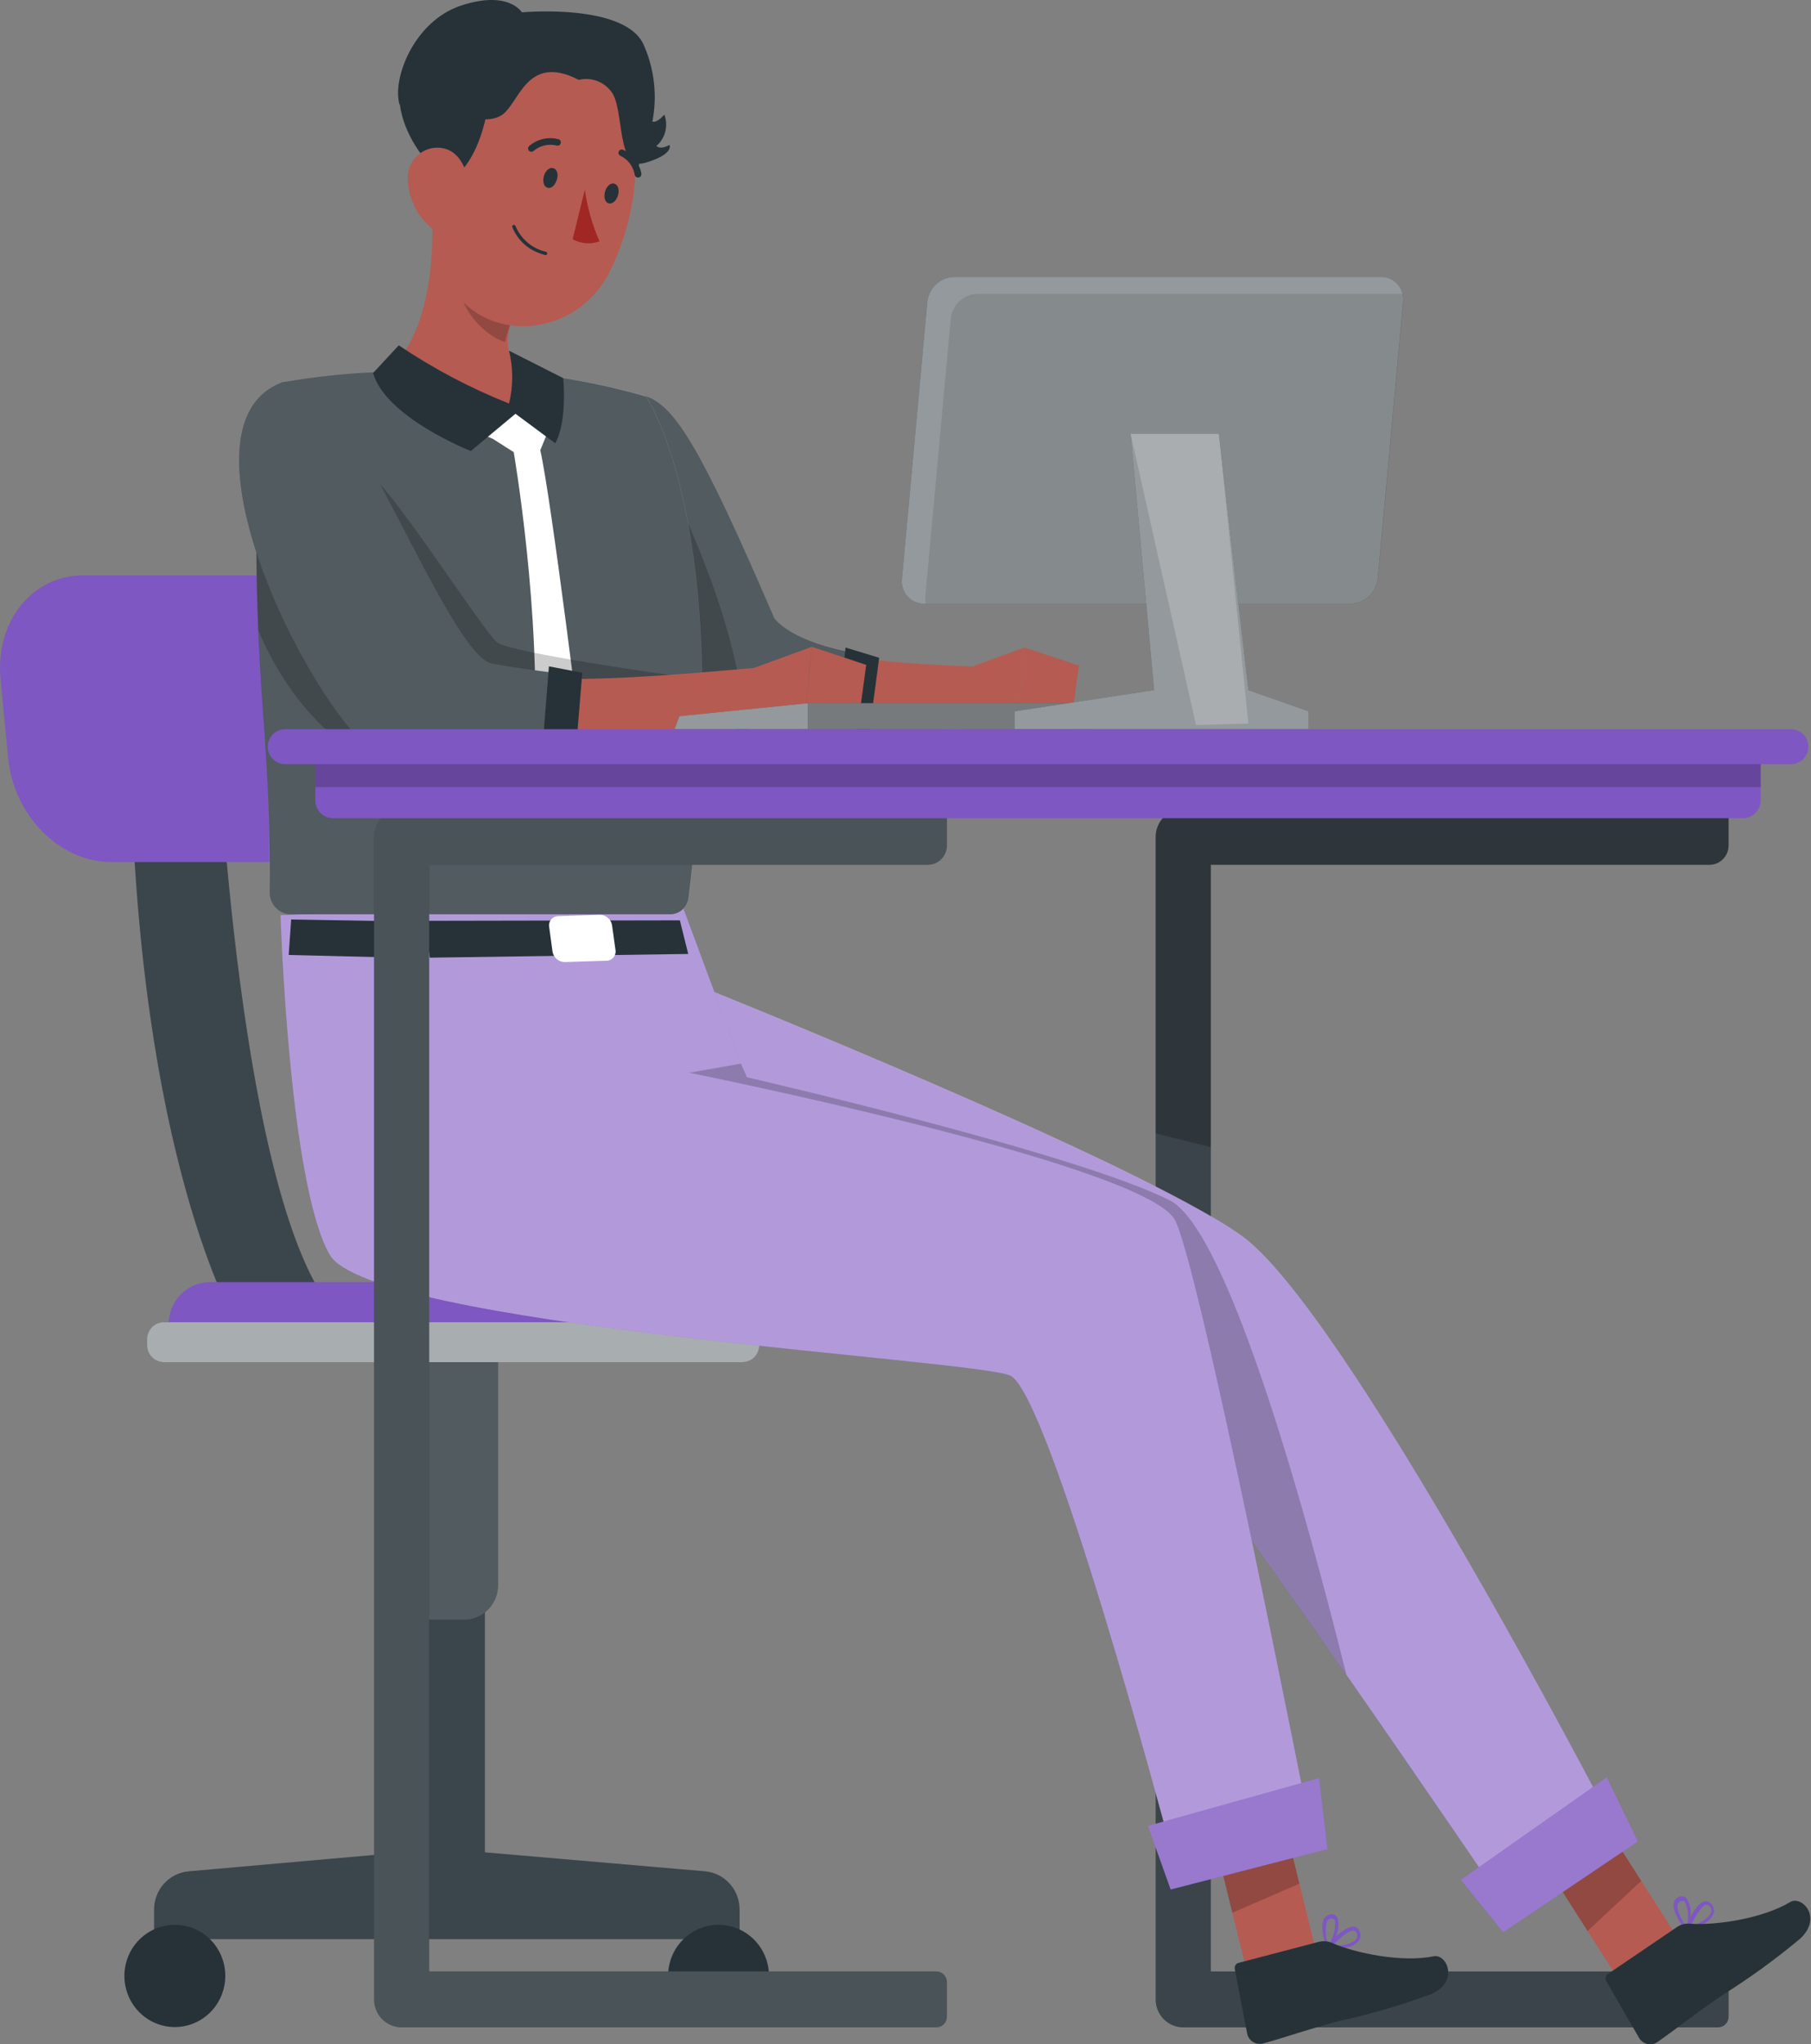
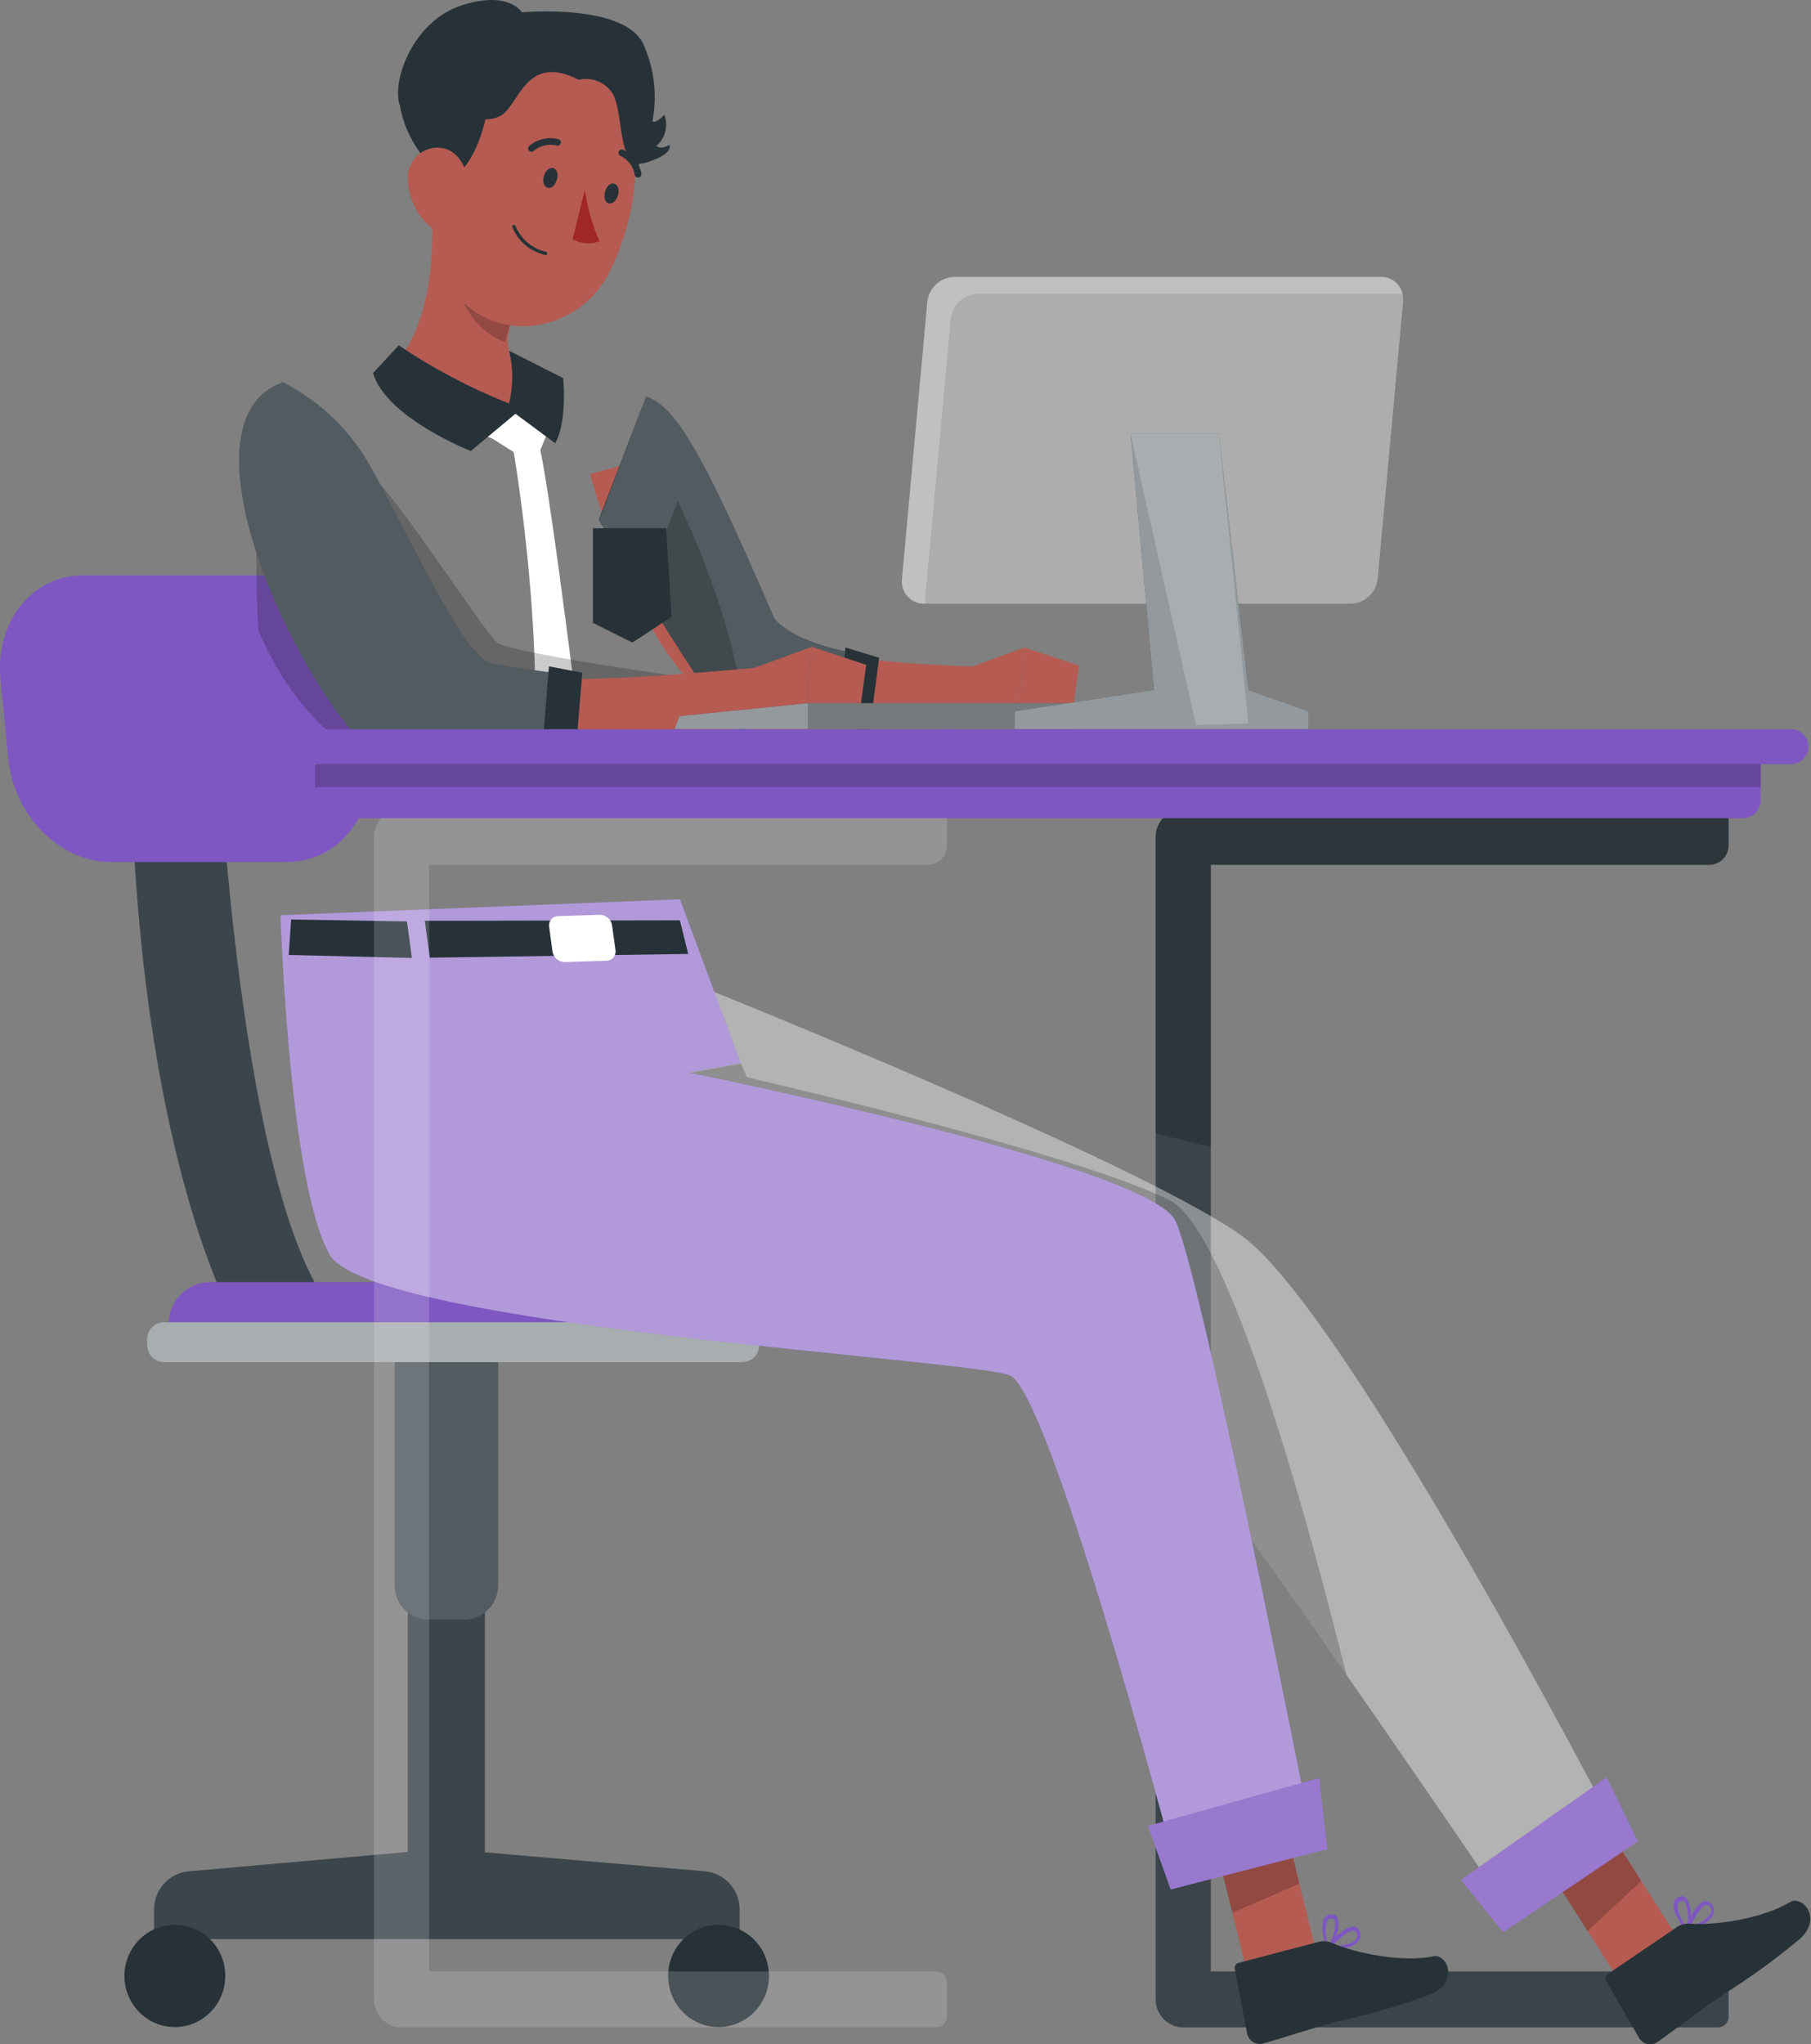
<svg xmlns="http://www.w3.org/2000/svg" width="420" height="474" viewBox="0 0 420 474" fill="none">
  <rect x="0" y="0" width="420" height="474" fill="#808080" stroke="none" />
  <path d="M274.411 470.066H398.439C399.089 470.066 399.712 469.805 400.172 469.339C400.632 468.873 400.89 468.242 400.89 467.583V459.571C400.884 458.916 400.624 458.29 400.165 457.829C399.706 457.368 399.085 457.109 398.439 457.109H280.804V200.519H396.436C397.614 200.519 398.743 200.047 399.578 199.205C400.412 198.363 400.884 197.221 400.89 196.028V187.562H274.411C272.715 187.562 271.089 188.245 269.89 189.46C268.691 190.675 268.018 192.323 268.018 194.041V463.588C268.018 465.306 268.691 466.954 269.89 468.169C271.089 469.384 272.715 470.066 274.411 470.066Z" fill="#263238" />
  <g opacity="0.3">
    <path opacity="0.3" d="M268.018 194.041V463.566C268.018 465.284 268.691 466.932 269.89 468.147C271.089 469.362 272.715 470.045 274.411 470.045H398.439C399.084 470.045 399.702 469.785 400.157 469.324C400.613 468.862 400.869 468.236 400.869 467.583V459.571C400.869 458.916 400.613 458.288 400.158 457.823C399.703 457.358 399.086 457.093 398.439 457.088H280.804V200.519H396.436C397.614 200.514 398.741 200.036 399.572 199.19C400.402 198.344 400.869 197.199 400.869 196.006V187.562H274.411C272.715 187.562 271.089 188.245 269.89 189.46C268.691 190.675 268.018 192.323 268.018 194.041Z" fill="white" />
  </g>
  <path opacity="0.2" d="M268.018 194.041V262.777C272.28 263.872 276.542 264.93 280.804 265.952V200.519H396.436C397.614 200.514 398.741 200.036 399.572 199.19C400.402 198.344 400.869 197.199 400.869 196.006V187.562H274.411C272.715 187.562 271.089 188.245 269.89 189.46C268.691 190.675 268.018 192.323 268.018 194.041Z" fill="black" />
  <path d="M43.722 433.895L94.57 429.403V361.833H112.449V429.49L163.595 433.895C165.766 434.11 167.78 435.135 169.245 436.772C170.711 438.408 171.522 440.539 171.523 442.749V449.616H35.731V442.749C35.733 440.529 36.554 438.39 38.032 436.751C39.511 435.113 41.541 434.094 43.722 433.895Z" fill="#263238" />
  <path opacity="0.1" d="M43.722 433.895L94.57 429.403V361.833H112.449V429.49L163.595 433.895C165.766 434.11 167.78 435.135 169.245 436.772C170.711 438.408 171.522 440.539 171.523 442.749V449.616H35.731V442.749C35.733 440.529 36.554 438.39 38.032 436.751C39.511 435.113 41.541 434.094 43.722 433.895Z" fill="white" />
  <path d="M154.943 458.146C154.943 460.49 155.629 462.783 156.915 464.732C158.2 466.682 160.028 468.201 162.165 469.099C164.303 469.996 166.656 470.231 168.925 469.773C171.195 469.316 173.279 468.187 174.916 466.529C176.552 464.871 177.666 462.758 178.117 460.459C178.569 458.159 178.337 455.775 177.452 453.609C176.566 451.442 175.067 449.591 173.143 448.288C171.219 446.985 168.957 446.29 166.643 446.29C165.105 446.287 163.583 446.592 162.162 447.187C160.741 447.782 159.451 448.655 158.364 449.756C157.277 450.858 156.415 452.166 155.828 453.605C155.241 455.045 154.94 456.588 154.943 458.146V458.146Z" fill="#263238" />
  <path d="M52.247 458.146C52.247 460.491 51.56 462.784 50.274 464.735C48.987 466.685 47.159 468.204 45.02 469.101C42.88 469.997 40.527 470.231 38.257 469.772C35.987 469.313 33.902 468.181 32.267 466.521C30.631 464.861 29.519 462.746 29.07 460.445C28.621 458.144 28.856 455.76 29.744 453.594C30.633 451.428 32.136 449.578 34.063 448.278C35.99 446.977 38.254 446.286 40.569 446.29C42.104 446.29 43.624 446.597 45.042 447.193C46.461 447.789 47.749 448.663 48.834 449.764C49.919 450.865 50.778 452.172 51.364 453.61C51.95 455.049 52.25 456.59 52.247 458.146V458.146Z" fill="#263238" />
  <path d="M107.612 375.546H99.407C97.311 375.546 95.3 374.702 93.817 373.199C92.334 371.697 91.501 369.659 91.501 367.534V309.228H115.518L115.518 367.534C115.518 369.659 114.685 371.697 113.203 373.199C111.72 374.702 109.709 375.546 107.612 375.546V375.546Z" fill="#263238" />
  <path opacity="0.2" d="M107.612 375.546H99.407C97.311 375.546 95.3 374.702 93.817 373.199C92.334 371.697 91.501 369.659 91.501 367.534V309.228H115.518L115.518 367.534C115.518 369.659 114.685 371.697 113.203 373.199C111.72 374.702 109.709 375.546 107.612 375.546V375.546Z" fill="white" />
  <path d="M50.776 175.383C50.776 175.383 56.275 287.309 80.057 306.572H54.612C54.612 306.572 31.938 268.435 30.254 175.383H50.776Z" fill="#263238" />
  <path opacity="0.1" d="M50.776 175.383C50.776 175.383 56.275 287.309 80.057 306.572H54.612C54.612 306.572 31.938 268.435 30.254 175.383H50.776Z" fill="white" />
  <path d="M48.709 297.286H161.464C164.002 297.286 166.436 298.308 168.23 300.126C170.025 301.944 171.033 304.411 171.033 306.982V315.836H39.119V306.982C39.119 305.707 39.368 304.445 39.85 303.267C40.332 302.089 41.039 301.019 41.929 300.118C42.82 299.218 43.878 298.504 45.041 298.018C46.204 297.532 47.451 297.283 48.709 297.286V297.286Z" fill="#7E57C2" />
  <path d="M172.226 306.571H37.969C35.838 306.571 34.111 308.321 34.111 310.48V311.927C34.111 314.085 35.838 315.835 37.969 315.835H172.226C174.356 315.835 176.083 314.085 176.083 311.927V310.48C176.083 308.321 174.356 306.571 172.226 306.571Z" fill="#263238" />
  <path opacity="0.6" d="M172.226 306.571H37.969C35.838 306.571 34.111 308.321 34.111 310.48V311.927C34.111 314.085 35.838 315.835 37.969 315.835H172.226C174.356 315.835 176.083 314.085 176.083 311.927V310.48C176.083 308.321 174.356 306.571 172.226 306.571Z" fill="white" />
  <path d="M25.779 199.871H66.546C78.48 199.871 87.09 189.074 85.726 175.577L84 157.697C82.678 144.286 71.959 133.402 60.025 133.402H19.322C7.388 133.402 -1.222 144.2 0.142 157.697L1.868 175.577C3.104 189.074 13.845 199.871 25.779 199.871Z" fill="#7E57C2" />
  <path d="M160.314 103.321C162.85 111.463 165.833 119.949 169.115 127.723C171.885 134.202 175.828 142.451 180.324 146.792C184.416 150.484 194.155 151.888 200.484 152.73C209.009 153.832 218.087 154.242 226.931 154.609L228.508 166.702C219.132 169.252 209.518 170.794 199.824 171.302C188.998 171.691 176.382 171.302 167.005 164.564C153.388 153.767 147.463 139.385 141.432 124.203C139.727 119.388 138.193 114.983 136.893 109.929L160.335 103.321H160.314Z" fill="#B65B52" />
  <path d="M149.85 91.897C156.563 94.23 162.636 104.012 179.536 143.25C179.536 143.25 182.285 148.044 195.987 151.046L194.73 173.072C194.73 173.072 175.167 172.209 170.628 169.034C166.089 165.86 138.875 120.489 138.875 120.489L149.85 91.897Z" fill="#263238" />
  <path opacity="0.2" d="M195.988 151.089L194.73 173.116C194.73 173.116 179.046 172.425 172.503 169.984C171.844 169.761 171.214 169.456 170.628 169.077C168.007 167.22 157.841 151.262 149.637 138.132C143.691 128.587 138.981 120.532 138.981 120.532L149.85 91.897C156.563 94.23 162.636 104.012 179.557 143.228C179.557 143.272 182.285 148.044 195.988 151.089Z" fill="white" />
  <path opacity="0.2" d="M172.503 169.984C171.844 169.76 171.214 169.456 170.628 169.077C168.007 167.22 157.841 151.261 149.637 138.132C151.772 130.687 154.298 123.364 157.202 116.191C157.202 116.191 172.801 147.871 172.503 169.984Z" fill="black" />
  <path d="M222.285 155.711L237.565 150.14L235.689 170.871C235.689 170.871 221.667 172.685 219.941 165.213L222.285 155.711Z" fill="#B55B52" />
  <path d="M250.223 154.329L247.879 171.411L235.689 170.871L237.565 150.14L250.223 154.329Z" fill="#B55B52" />
  <path d="M196.094 150.14L203.894 152.515L201.038 173.937L193.239 175.298L196.094 150.14Z" fill="#263238" />
-   <path d="M160.91 228.14C160.91 228.14 264.033 269.364 288.007 286.597C311.982 303.83 372.44 420.01 372.44 420.01L347.443 439.445C347.443 439.445 275.327 333.328 266.462 326.137C257.597 318.946 142.86 283.25 142.86 283.25L160.91 228.14Z" fill="#7E57C2" />
  <path opacity="0.4" d="M372.44 420.01L347.443 439.446C347.443 439.446 330.607 414.676 312.216 388.266C292.546 359.998 271.086 329.96 266.526 326.137C260.133 320.868 196.946 300.353 163.467 289.728C151.15 285.798 142.86 283.25 142.86 283.25L160.889 228.075C160.889 228.075 263.99 269.3 287.986 286.532C311.982 303.765 372.44 420.01 372.44 420.01Z" fill="white" />
  <path d="M377.022 461.58L389.062 449.314L369.371 418.455L357.352 430.721L377.022 461.58Z" fill="#B55B52" />
  <path opacity="0.2" d="M357.352 430.72L369.371 418.476L380.624 436.118L368.178 447.736L357.352 430.72Z" fill="black" />
  <path d="M391.151 447.974C391.151 447.974 391.151 447.974 391.3 447.974C391.449 447.974 391.3 447.974 391.3 447.974C392.718 447.447 394.075 446.766 395.349 445.945C396.341 445.406 397.101 444.513 397.48 443.44C397.558 443.037 397.522 442.62 397.375 442.237C397.227 441.855 396.976 441.523 396.649 441.28C396.473 441.095 396.254 440.958 396.012 440.882C395.769 440.807 395.512 440.795 395.264 440.848C394.092 441.129 392.941 442.813 392.067 444.433C392.252 442.921 391.905 441.392 391.087 440.114C390.848 439.87 390.534 439.715 390.197 439.676C389.86 439.637 389.52 439.715 389.233 439.898C388.965 440.025 388.731 440.215 388.55 440.451C388.368 440.688 388.245 440.964 388.189 441.258C387.698 443.591 390.788 447.348 390.938 447.564L391.151 447.348L390.959 447.586C390.959 447.586 390.81 447.823 390.81 447.845C390.842 447.904 390.894 447.951 390.956 447.974C391.019 447.998 391.088 447.998 391.151 447.974V447.974ZM391.257 446.376C391.257 446.506 391.151 446.636 391.108 446.744C390.171 445.405 388.785 443.051 389.084 441.669C389.109 441.507 389.167 441.352 389.255 441.214C389.343 441.076 389.459 440.959 389.595 440.87H389.744C390.256 440.611 390.533 440.762 390.703 440.87C391.519 442.583 391.715 444.532 391.257 446.376ZM391.982 446.895C392.92 444.735 394.475 441.928 395.647 441.669C395.77 441.637 395.898 441.641 396.018 441.679C396.139 441.717 396.246 441.788 396.329 441.885C396.528 442.04 396.684 442.245 396.781 442.48C396.878 442.715 396.913 442.971 396.883 443.224C396.649 444.347 394.838 445.685 391.982 446.895V446.895Z" fill="#7E57C2" />
  <path d="M388.828 446.873L372.93 457.671C372.793 457.753 372.673 457.862 372.578 457.992C372.483 458.121 372.415 458.269 372.377 458.426C372.339 458.583 372.333 458.746 372.358 458.906C372.384 459.065 372.441 459.218 372.525 459.355L380.197 472.636C380.636 473.308 381.32 473.776 382.099 473.938C382.878 474.1 383.688 473.942 384.353 473.5C389.83 469.634 392.259 467.518 399.27 462.702C405.653 458.724 411.756 454.301 417.534 449.465C422.776 444.519 417.811 439.401 415.168 441.021C408.775 444.843 397.949 446.485 391.854 446.031C390.779 445.946 389.709 446.244 388.828 446.873Z" fill="#263238" />
  <path d="M348.615 448.018L379.835 426.963L372.632 412.084L338.812 435.86L348.615 448.018Z" fill="#7E57C2" />
  <path opacity="0.2" d="M348.615 448.018L379.835 426.963L372.632 412.084L338.812 435.86L348.615 448.018Z" fill="white" />
  <path opacity="0.2" d="M312.259 388.352C292.589 360.084 271.129 330.046 266.569 326.224C260.175 320.954 196.989 300.439 163.51 289.815L159.61 248.784L171.842 246.625L173.228 249.778C173.228 249.778 249.648 267.334 271.257 278.305C285.173 285.237 303.862 354.513 312.259 388.352Z" fill="black" />
  <path d="M307.677 452.078C307.7 452.088 307.726 452.093 307.751 452.093C307.777 452.093 307.802 452.088 307.826 452.078C309.339 452.06 310.847 451.879 312.322 451.538C313.451 451.376 314.478 450.79 315.199 449.897C315.411 449.553 315.523 449.157 315.523 448.752C315.523 448.347 315.411 447.951 315.199 447.608C315.094 447.372 314.931 447.167 314.726 447.012C314.521 446.857 314.281 446.757 314.027 446.722C312.834 446.571 311.193 447.802 309.765 449.033C310.418 447.693 310.577 446.162 310.213 444.714C310.071 444.404 309.829 444.151 309.527 443.998C309.225 443.846 308.881 443.801 308.551 443.872C308.259 443.916 307.979 444.022 307.73 444.182C307.48 444.342 307.266 444.552 307.101 444.8C305.887 446.852 307.57 451.43 307.655 451.689L307.911 451.538L307.655 451.711C307.655 451.711 307.421 451.883 307.442 451.905L307.677 452.078ZM308.316 450.588L308.039 450.89C307.378 449.136 307.288 447.214 307.783 445.405C307.863 445.265 307.971 445.143 308.099 445.046C308.227 444.95 308.374 444.881 308.529 444.843H308.721C309.275 444.843 309.488 445.016 309.573 445.232C309.788 447.112 309.343 449.008 308.316 450.588V450.588ZM308.806 451.322C310.405 449.594 312.791 447.478 313.985 447.629C314.11 447.642 314.23 447.689 314.331 447.765C314.432 447.841 314.511 447.943 314.56 448.061C314.679 448.283 314.742 448.532 314.742 448.785C314.742 449.037 314.679 449.286 314.56 449.508C314.049 450.48 311.918 451.149 308.806 451.322V451.322Z" fill="#7E57C2" />
  <path d="M289.904 460.155L305.269 452.618L296.126 415.519L280.783 423.055L289.904 460.155Z" fill="#B55B52" />
  <path opacity="0.2" d="M280.783 423.054L296.126 415.539L301.348 436.745L285.791 443.504L280.783 423.054Z" fill="black" />
  <path d="M305.844 450.242L287.304 455.101C287.147 455.132 286.999 455.194 286.867 455.284C286.734 455.374 286.621 455.49 286.534 455.624C286.447 455.759 286.387 455.91 286.358 456.069C286.329 456.228 286.332 456.39 286.366 456.548V456.548L289.264 471.664C289.474 472.435 289.973 473.091 290.653 473.494C291.334 473.898 292.143 474.016 292.908 473.824C299.302 472.01 302.328 470.822 310.468 468.62C317.766 467.041 324.944 464.941 331.95 462.335C338.513 459.442 335.508 452.942 332.482 453.589C325.279 455.079 314.432 452.942 308.849 450.458C307.896 450.062 306.843 449.987 305.844 450.242Z" fill="#263238" />
  <path d="M303.607 422.557C303.607 422.557 277.608 290.375 272.28 282.514C263.628 269.557 159.589 248.675 159.589 248.675L171.8 246.516L157.692 208.509L65.055 212.201C65.055 212.201 66.994 274.222 76.413 290.85C85.833 307.478 225.183 315.123 234.24 318.923C243.297 322.724 270.937 426.401 270.937 426.401L303.607 422.557Z" fill="#7E57C2" />
  <path opacity="0.4" d="M303.607 422.557C303.607 422.557 277.608 290.375 272.28 282.514C263.628 269.557 159.589 248.675 159.589 248.675L171.8 246.516L157.692 208.509L65.055 212.201C65.055 212.201 66.994 274.222 76.413 290.85C85.833 307.478 225.183 315.123 234.24 318.923C243.297 322.724 270.937 426.401 270.937 426.401L303.607 422.557Z" fill="white" />
  <path d="M271.491 438.106L307.847 428.734L305.908 412.278L266.228 423.356L271.491 438.106Z" fill="#7E57C2" />
  <path opacity="0.2" d="M271.491 438.106L307.847 428.734L305.908 412.278L266.228 423.356L271.491 438.106Z" fill="white" />
  <path d="M94.378 213.65L67.527 213.196L66.951 221.424L95.529 222.115L94.378 213.65Z" fill="#263238" />
  <path d="M98.513 213.499L99.684 222.05L159.61 221.186L157.671 213.391L98.513 213.499Z" fill="#263238" />
  <path d="M127.367 214.988L128.134 220.624C128.246 221.312 128.598 221.937 129.126 222.385C129.654 222.833 130.323 223.074 131.011 223.064L140.601 222.762C140.918 222.768 141.233 222.702 141.522 222.569C141.811 222.436 142.067 222.239 142.271 221.992C142.476 221.746 142.623 221.457 142.703 221.145C142.782 220.834 142.792 220.508 142.732 220.192L141.944 214.534C141.831 213.848 141.478 213.226 140.95 212.782C140.422 212.338 139.753 212.101 139.067 212.116L129.498 212.418C129.181 212.412 128.866 212.478 128.577 212.612C128.288 212.745 128.032 212.942 127.828 213.188C127.623 213.434 127.476 213.724 127.396 214.035C127.317 214.347 127.307 214.672 127.367 214.988V214.988Z" fill="white" />
-   <path d="M67.399 211.987H155.412C156.466 211.993 157.484 211.604 158.271 210.894C159.058 210.184 159.558 209.204 159.674 208.143C170.543 121.763 149.786 91.941 149.786 91.941C141.883 89.654 133.818 87.986 125.662 86.953C113.745 86.003 101.785 85.743 89.839 86.175C81.701 86.397 73.589 87.213 65.566 88.615C61.304 90.494 56.893 109.735 61.304 169.682C62.455 185.382 62.625 198.943 62.519 206.89C62.502 208.221 63.005 209.505 63.92 210.46C64.835 211.415 66.085 211.964 67.399 211.987V211.987Z" fill="#263238" />
  <path d="M137.511 122.497H154.474L155.753 143.012L146.653 148.994L137.511 144.416V122.497Z" fill="#263238" />
-   <path opacity="0.2" d="M159.738 208.142C159.622 209.203 159.122 210.183 158.335 210.893C157.548 211.603 156.529 211.992 155.476 211.986H67.463C66.803 211.989 66.15 211.859 65.541 211.603C64.932 211.347 64.379 210.971 63.915 210.497C63.451 210.023 63.084 209.459 62.837 208.84C62.59 208.221 62.467 207.558 62.476 206.89C62.476 198.943 62.476 185.295 61.282 169.682C60.672 161.044 60.224 153.241 59.94 146.273C59.245 133.525 59.316 120.746 60.153 108.007C61.219 95.05 63.414 89.586 65.63 88.571C73.681 87.166 81.821 86.35 89.988 86.131C101.927 85.699 113.88 85.959 125.79 86.909C133.924 87.946 141.968 89.613 149.85 91.897C149.85 91.897 170.606 121.849 159.738 208.142Z" fill="white" />
  <path d="M90.713 85.29L119.141 95.115L120.292 86.866C117.522 81.942 116.818 78.833 119.162 73.11L100.196 51.019C100.686 62.334 98.662 77.796 90.713 85.29Z" fill="#B55B52" />
  <path d="M108.699 99.391L114.282 101.745L119.141 104.833C119.141 104.833 125.641 142.537 123.829 174.368L129.285 178.903L135.039 174.217C135.039 174.217 127.878 115.76 125.3 104.379L126.429 101.637L129.05 95.979L124.213 93.409L116.52 95.115H111.149L108.699 99.391Z" fill="white" />
  <path opacity="0.2" d="M107.91 60.023L119.141 73.11C118.298 75.115 117.621 77.188 117.116 79.308C112.364 77.861 106.461 71.447 106.738 66.221C106.754 64.1 107.151 62 107.91 60.023Z" fill="black" />
  <path d="M92.481 80.064C100.505 85.477 109.078 90.001 118.054 93.56C119.035 89.539 119.035 85.337 118.054 81.316L130.606 87.665C130.606 87.665 131.651 97.534 128.774 102.781L119.546 95.936L109.189 104.574C109.189 104.574 89.583 96.907 86.514 86.499L92.481 80.064Z" fill="#263238" />
  <path opacity="0.2" d="M156.435 156.682L127.367 180.436C85.641 189.851 67.292 163.484 59.919 146.208C59.224 133.46 59.295 120.681 60.132 107.942C70.148 107.467 82.615 107.467 85.982 110.102C91.842 114.658 112.258 146.597 115.305 148.972C118.353 151.348 156.435 156.682 156.435 156.682Z" fill="black" />
  <path d="M172.972 155.559L188.252 149.966L186.376 170.697C186.376 170.697 172.354 172.511 170.628 165.039L172.972 155.559Z" fill="#B55B52" />
  <path d="M200.889 154.155L198.566 171.237L186.376 170.697L188.252 149.966L200.889 154.155Z" fill="#B55B52" />
  <path d="M84.085 113.729C88.592 122.752 93.572 131.525 99.003 140.01C102.343 145.558 106.529 150.536 111.405 154.759C111.774 155.084 112.201 155.333 112.663 155.493C118 156.923 123.511 157.578 129.029 157.437C144.501 157.588 160.25 156.141 175.785 154.802L178.321 166.722C167.913 170.159 157.3 172.922 146.547 174.993C134.89 177.153 124.256 178.772 111.853 177.563C107.852 177.139 103.968 175.944 100.409 174.043C86.6 165.859 78.139 152.621 70.127 139.491C67.25 134.395 64.628 129.644 62.199 124.202L84.149 113.686L84.085 113.729Z" fill="#B65B52" />
  <path d="M65.566 88.615C38.075 98.657 73.728 168.063 88.731 175.837C103.734 183.611 129.051 180.437 129.051 180.437L130.841 156.315C130.841 156.315 117.713 154.695 113.792 153.745C107.548 152.234 94.932 124.29 86.429 109.109C81.736 100.254 74.446 93.093 65.566 88.615V88.615Z" fill="#263238" />
  <path opacity="0.2" d="M65.566 88.615C38.075 98.657 73.728 168.063 88.731 175.837C103.734 183.611 129.051 180.437 129.051 180.437L130.841 156.315C130.841 156.315 117.713 154.695 113.792 153.745C107.548 152.234 94.932 124.29 86.429 109.109C81.736 100.254 74.446 93.093 65.566 88.615V88.615Z" fill="white" />
  <path d="M127.303 154.5L125.087 182.508L132.972 181.018L135.039 155.99L127.303 154.5Z" fill="#263238" />
  <path d="M149.061 28.257C150.148 34.735 147.399 47.303 139.407 41.991C131.416 36.679 147.165 17.157 149.061 28.257Z" fill="#263238" />
  <path d="M103.925 30.568C100.856 46.375 98.257 55.467 103.925 65.444C112.449 80.43 133.398 78.141 141.091 63.565C148.017 50.413 151.874 26.854 138.385 16.769C135.397 14.562 131.907 13.156 128.24 12.682C124.572 12.209 120.846 12.682 117.408 14.059C113.969 15.436 110.93 17.672 108.573 20.558C106.216 23.444 104.617 26.887 103.925 30.568V30.568Z" fill="#B55B52" />
  <path d="M96.424 13.141L114.091 12.32L114.559 22.599L113.515 22.016C113.515 22.016 112.407 37.133 103.947 42.164C92.503 33.311 89.136 18.82 96.424 13.141Z" fill="#263238" />
  <path d="M94.591 41.971C94.702 43.965 95.201 45.917 96.061 47.715C96.92 49.513 98.123 51.12 99.599 52.444C103.584 55.964 107.889 52.919 108.72 47.909C109.466 43.396 108.294 36.118 103.371 34.52C102.284 34.197 101.135 34.151 100.027 34.386C98.918 34.62 97.883 35.129 97.015 35.866C96.146 36.603 95.471 37.545 95.048 38.61C94.625 39.675 94.468 40.829 94.591 41.971V41.971Z" fill="#B55B52" />
  <path d="M126.131 40.869C125.79 42.143 126.131 43.33 127.026 43.546C127.921 43.762 128.773 42.899 129.157 41.624C129.541 40.35 129.157 39.163 128.262 38.968C127.367 38.774 126.451 39.616 126.131 40.869Z" fill="#263238" />
  <path d="M140.303 44.497C139.983 45.749 140.303 46.959 141.198 47.153C142.093 47.347 142.966 46.505 143.329 45.253C143.691 44 143.329 42.791 142.434 42.575C141.539 42.359 140.644 43.223 140.303 44.497Z" fill="#263238" />
  <path d="M135.636 43.978C136.213 48.115 137.361 52.15 139.045 55.964C138.028 56.329 136.947 56.474 135.871 56.388C134.795 56.303 133.749 55.989 132.801 55.467L135.636 43.978Z" fill="#A02724" />
  <path d="M124.831 58.599C125.349 58.821 125.883 59.001 126.429 59.139C126.528 59.159 126.631 59.142 126.717 59.09C126.804 59.038 126.868 58.955 126.898 58.858C126.911 58.808 126.914 58.757 126.907 58.706C126.9 58.655 126.883 58.606 126.857 58.562C126.831 58.518 126.797 58.479 126.757 58.449C126.716 58.418 126.67 58.395 126.621 58.383C125.057 58.029 123.598 57.302 122.368 56.261C121.137 55.221 120.17 53.897 119.546 52.401C119.508 52.307 119.437 52.23 119.346 52.187C119.255 52.143 119.152 52.135 119.056 52.163C119.006 52.178 118.96 52.203 118.921 52.236C118.882 52.27 118.85 52.311 118.828 52.358C118.806 52.405 118.794 52.456 118.793 52.508C118.791 52.561 118.801 52.612 118.821 52.66C119.363 54.017 120.177 55.246 121.211 56.268C122.246 57.291 123.478 58.084 124.831 58.599V58.599Z" fill="#263238" />
  <path d="M122.956 35.145C123.08 35.193 123.215 35.206 123.346 35.183C123.477 35.161 123.6 35.103 123.702 35.016C124.437 34.395 125.306 33.956 126.238 33.735C127.17 33.514 128.141 33.516 129.072 33.742C129.167 33.775 129.268 33.788 129.368 33.782C129.468 33.774 129.566 33.747 129.656 33.7C129.746 33.654 129.825 33.59 129.889 33.511C129.954 33.433 130.002 33.342 130.031 33.245C130.064 33.151 130.078 33.052 130.072 32.953C130.067 32.854 130.041 32.757 129.997 32.668C129.953 32.579 129.892 32.5 129.817 32.436C129.743 32.372 129.656 32.324 129.562 32.295C128.391 31.978 127.161 31.952 125.978 32.219C124.795 32.486 123.692 33.038 122.764 33.828C122.684 33.889 122.617 33.966 122.567 34.054C122.518 34.142 122.486 34.239 122.474 34.34C122.462 34.441 122.47 34.543 122.498 34.641C122.526 34.738 122.573 34.829 122.636 34.908C122.724 35.01 122.833 35.091 122.956 35.145V35.145Z" fill="#263238" />
  <path d="M147.698 41.128C147.827 41.175 147.967 41.187 148.102 41.163C148.238 41.138 148.365 41.078 148.47 40.989C148.576 40.899 148.657 40.783 148.704 40.652C148.752 40.521 148.765 40.38 148.742 40.242C148.517 39.044 148.013 37.917 147.271 36.955C146.53 35.994 145.573 35.225 144.48 34.714C144.29 34.642 144.08 34.647 143.894 34.727C143.707 34.807 143.558 34.957 143.478 35.146C143.408 35.335 143.413 35.545 143.492 35.73C143.572 35.916 143.72 36.062 143.904 36.139C144.753 36.54 145.494 37.141 146.065 37.893C146.636 38.645 147.021 39.525 147.186 40.458C147.203 40.606 147.26 40.747 147.35 40.865C147.44 40.983 147.56 41.074 147.698 41.128V41.128Z" fill="#263238" />
  <path d="M108.06 25.86C108.399 26.151 108.762 26.411 109.146 26.638C110.17 27.258 111.33 27.608 112.521 27.657C113.712 27.706 114.896 27.452 115.966 26.918C120.356 24.759 121.741 12.061 134.229 18.518C135.601 18.183 137.04 18.257 138.371 18.733C139.702 19.208 140.869 20.063 141.73 21.196C144.948 25.191 142.732 39.767 149.594 37.759C156.456 35.751 155.263 33.591 155.263 33.591C155.263 33.591 153.345 34.822 152.215 33.85C153.233 32.983 153.958 31.816 154.29 30.512C154.623 29.207 154.545 27.831 154.069 26.573C154.069 26.573 152.407 28.581 151.299 28.192C152.443 22.295 151.782 16.184 149.402 10.679C145.417 0.616 121.038 2.862 121.038 2.862C121.038 2.862 117.969 -2.343 106.951 1.285C95.934 4.913 90.904 18.367 92.652 24.219" fill="#263238" />
  <path d="M253.526 169.078L251.949 163.053H187.314L157.564 166.054L156.435 169.078H253.526Z" fill="#263238" />
  <path opacity="0.5" d="M253.526 169.078L251.949 163.053H187.314L157.564 166.054L156.435 169.078H253.526Z" fill="white" />
  <path opacity="0.2" d="M187.314 163.053V169.078H253.526L251.949 163.053H187.314Z" fill="black" />
-   <path d="M209.179 134.202C209.094 134.932 209.164 135.673 209.384 136.374C209.604 137.074 209.97 137.719 210.456 138.265C210.942 138.811 211.538 139.246 212.204 139.539C212.869 139.833 213.589 139.979 214.315 139.968H313.324C314.872 139.93 316.353 139.325 317.493 138.265C318.634 137.204 319.356 135.761 319.526 134.202L325.407 69.979C325.464 69.357 325.42 68.73 325.28 68.122C325.008 66.99 324.364 65.986 323.454 65.275C322.543 64.565 321.421 64.19 320.272 64.213H221.262C219.715 64.251 218.233 64.856 217.093 65.916C215.953 66.976 215.23 68.42 215.061 69.979L209.179 134.202Z" fill="#263238" />
  <path opacity="0.5" d="M209.179 134.202C209.094 134.932 209.164 135.673 209.384 136.374C209.604 137.074 209.97 137.719 210.456 138.265C210.942 138.811 211.538 139.246 212.204 139.539C212.869 139.833 213.589 139.979 214.315 139.968H313.324C314.872 139.93 316.353 139.325 317.493 138.265C318.634 137.204 319.356 135.761 319.526 134.202L325.407 69.979C325.464 69.357 325.42 68.73 325.28 68.122C325.008 66.99 324.364 65.986 323.454 65.275C322.543 64.565 321.421 64.19 320.272 64.213H221.262C219.715 64.251 218.233 64.856 217.093 65.916C215.953 66.976 215.23 68.42 215.061 69.979L209.179 134.202Z" fill="white" />
  <path opacity="0.1" d="M214.741 139.967H313.388C314.935 139.93 316.417 139.324 317.557 138.264C318.698 137.204 319.42 135.76 319.589 134.201L325.471 69.978C325.527 69.356 325.484 68.729 325.343 68.121H226.675C225.131 68.164 223.655 68.771 222.519 69.831C221.383 70.891 220.664 72.332 220.495 73.887L214.613 138.11C214.546 138.732 214.589 139.361 214.741 139.967V139.967Z" fill="black" />
  <path d="M282.679 100.578H262.2L267.655 160.007L235.284 164.931V169.077H303.5V164.931L289.52 160.007L282.679 100.578Z" fill="#263238" />
  <path opacity="0.5" d="M282.679 100.578H262.2L267.655 160.007L235.284 164.931V169.077H303.5V164.931L289.52 160.007L282.679 100.578Z" fill="white" />
  <path opacity="0.2" d="M262.2 100.578L277.373 168.127L289.52 167.76L282.679 100.578H262.2Z" fill="white" />
-   <path d="M93.142 470.066H217.17C217.491 470.066 217.809 470.002 218.105 469.877C218.401 469.752 218.67 469.569 218.896 469.338C219.122 469.107 219.3 468.833 219.421 468.532C219.542 468.23 219.602 467.908 219.6 467.583V459.571C219.6 458.918 219.344 458.292 218.888 457.83C218.433 457.369 217.815 457.109 217.17 457.109H99.535V200.519H215.167C216.343 200.519 217.47 200.046 218.301 199.204C219.133 198.362 219.6 197.219 219.6 196.028V187.562H93.142C91.446 187.562 89.82 188.245 88.621 189.46C87.422 190.675 86.749 192.323 86.749 194.041V463.588C86.749 465.306 87.422 466.954 88.621 468.169C89.82 469.384 91.446 470.066 93.142 470.066Z" fill="#263238" />
  <g opacity="0.4">
    <path opacity="0.4" d="M93.142 470.066H217.17C217.491 470.066 217.809 470.002 218.105 469.877C218.401 469.752 218.67 469.569 218.896 469.338C219.122 469.107 219.3 468.833 219.421 468.532C219.542 468.23 219.602 467.908 219.6 467.583V459.571C219.6 458.918 219.344 458.292 218.888 457.83C218.433 457.369 217.815 457.109 217.17 457.109H99.535V200.519H215.167C216.343 200.519 217.47 200.046 218.301 199.204C219.133 198.362 219.6 197.219 219.6 196.028V187.562H93.142C91.446 187.562 89.82 188.245 88.621 189.46C87.422 190.675 86.749 192.323 86.749 194.041V463.588C86.749 465.306 87.422 466.954 88.621 468.169C89.82 469.384 91.446 470.066 93.142 470.066Z" fill="white" />
  </g>
  <path d="M404.193 189.722L77.244 189.722C76.148 189.722 75.096 189.28 74.321 188.495C73.546 187.709 73.11 186.643 73.11 185.532V175.339L408.327 175.339V185.554C408.322 186.661 407.884 187.721 407.109 188.502C406.334 189.283 405.286 189.722 404.193 189.722V189.722Z" fill="#7E57C2" />
  <path opacity="0.2" d="M73.11 182.509L408.327 182.509V175.318L73.11 175.318V182.509Z" fill="black" />
  <path d="M66.099 177.175H415.381C416.44 177.175 417.456 176.75 418.207 175.994C418.957 175.237 419.382 174.21 419.388 173.137V173.137C419.388 172.06 418.965 171.028 418.214 170.266C417.463 169.505 416.444 169.077 415.381 169.077H66.099C65.036 169.077 64.017 169.505 63.266 170.266C62.514 171.028 62.092 172.06 62.092 173.137V173.137C62.098 174.21 62.523 175.237 63.273 175.994C64.024 176.75 65.04 177.175 66.099 177.175V177.175Z" fill="#7E57C2" />
</svg>